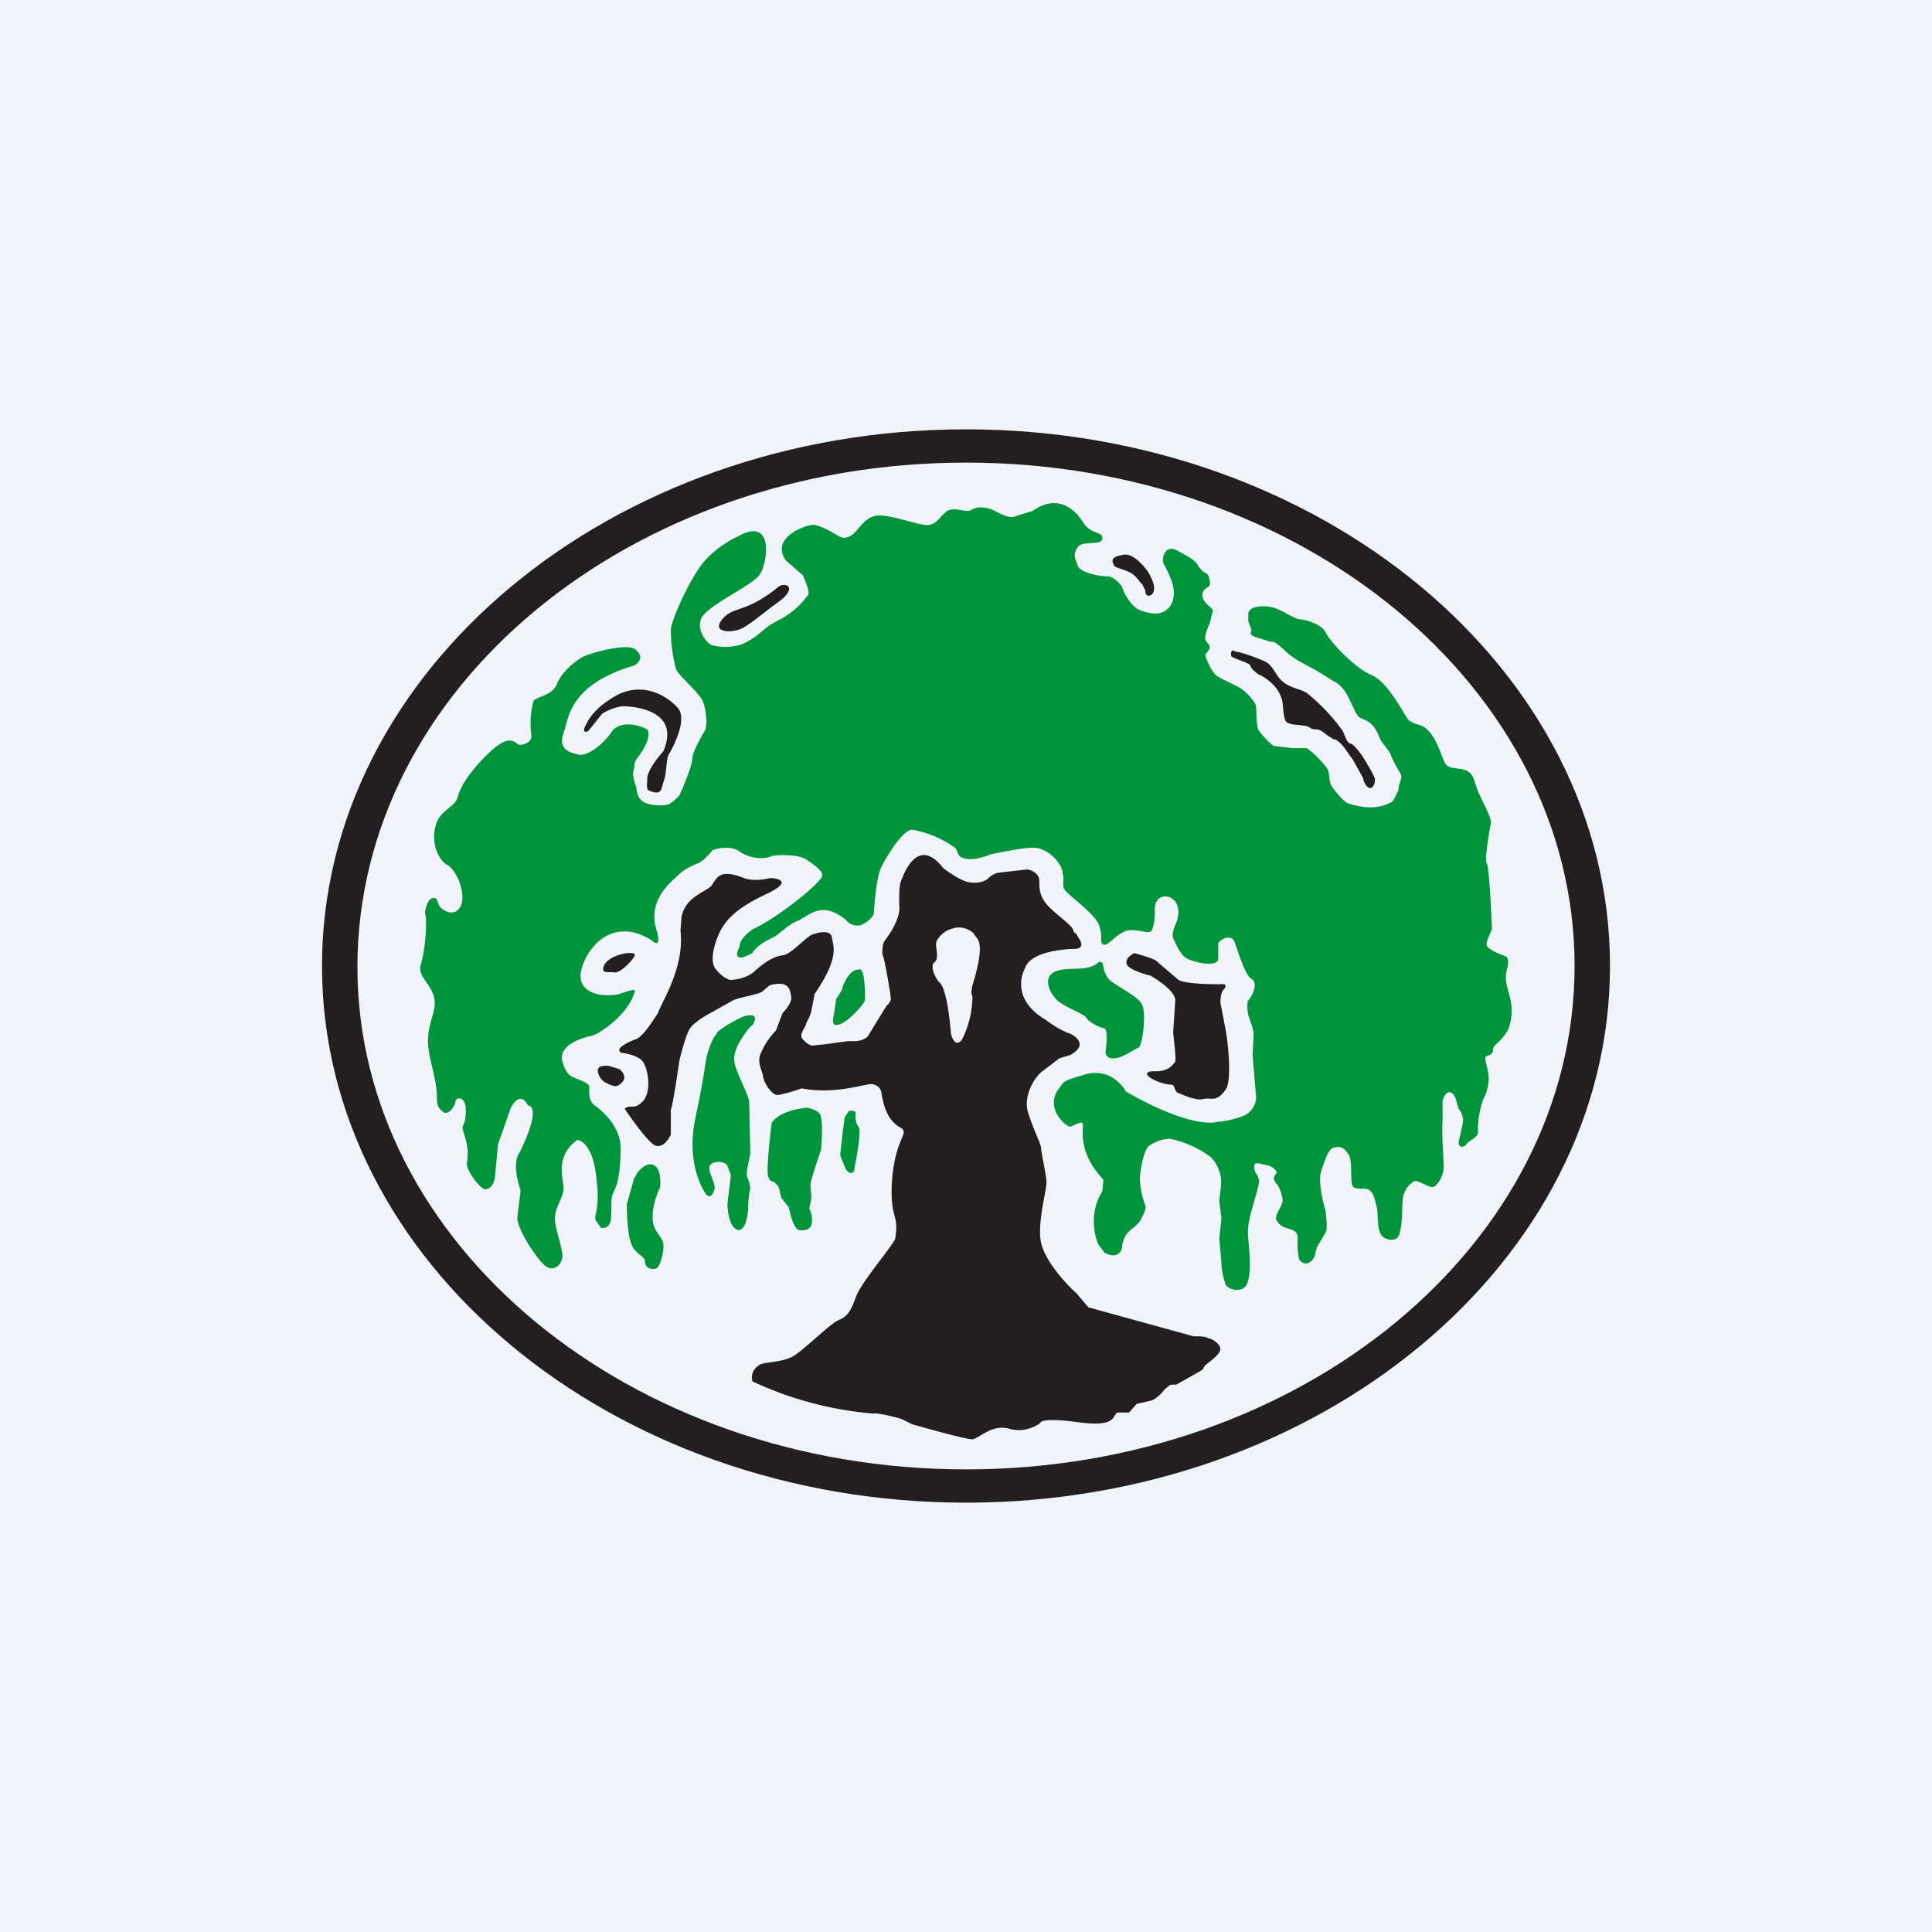
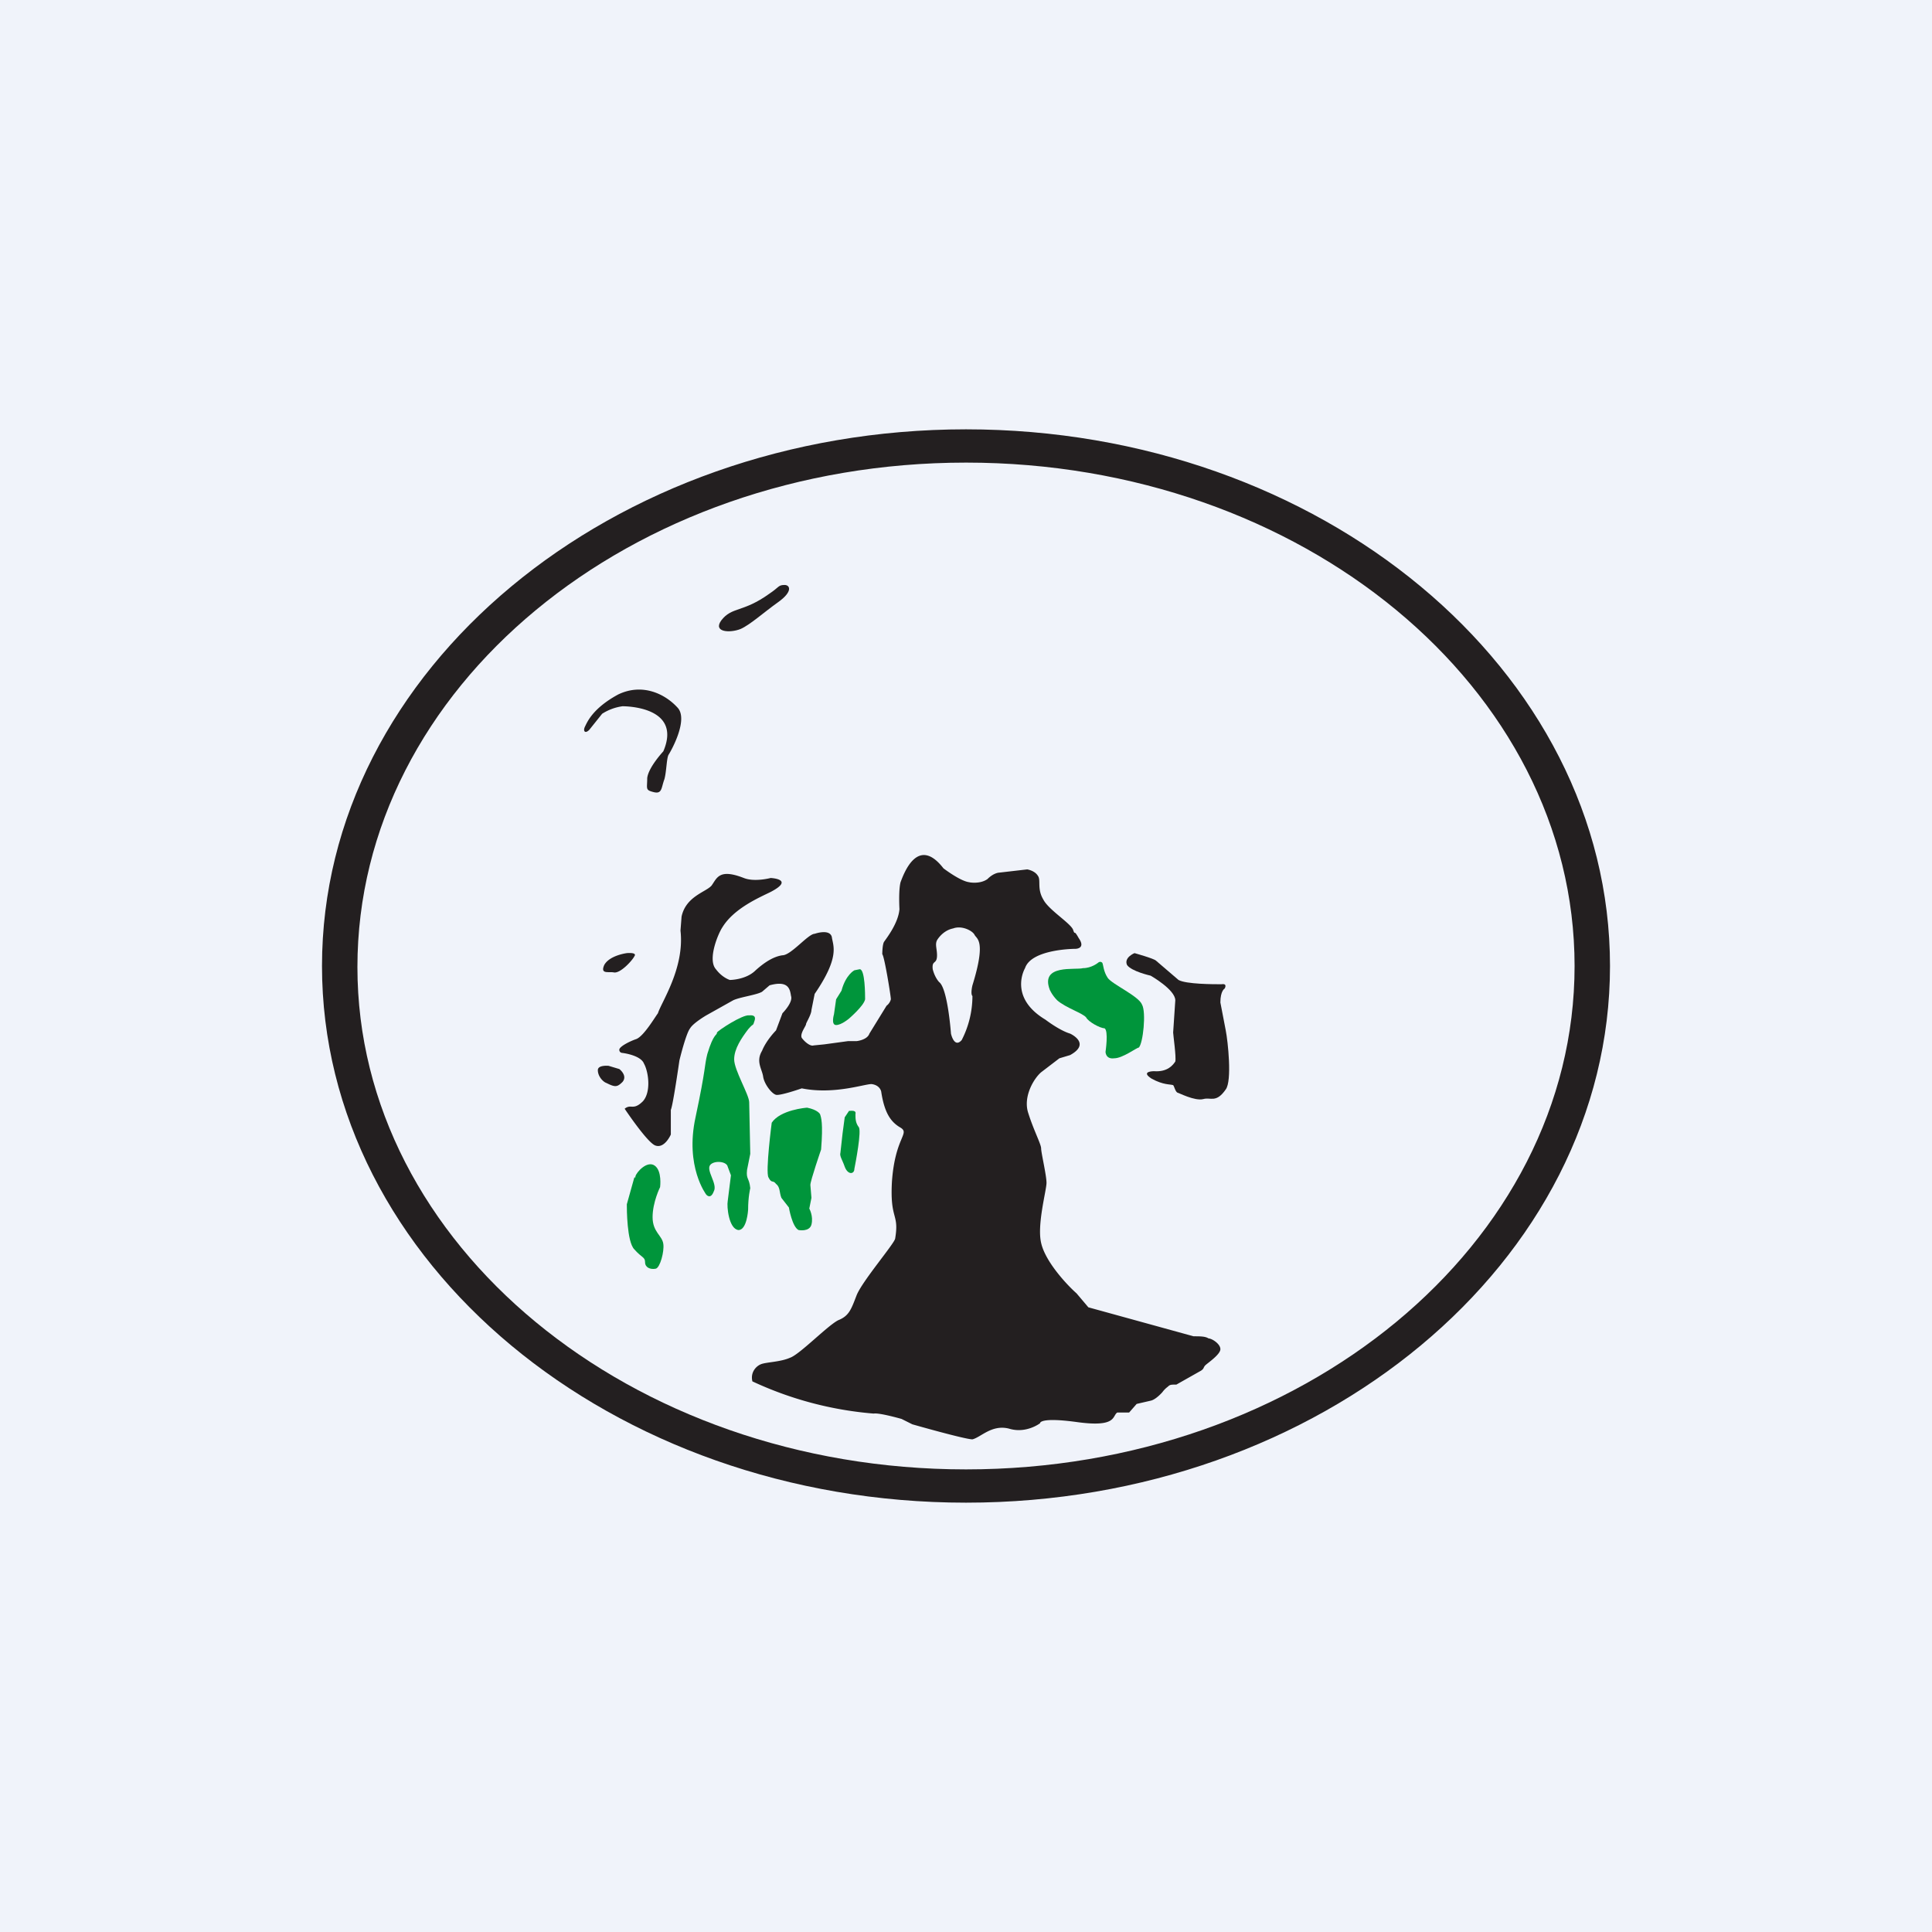
<svg xmlns="http://www.w3.org/2000/svg" width="18" height="18" viewBox="0 0 18 18">
  <path fill="#F0F3FA" d="M0 0h18v18H0z" />
  <path d="M9 4.31c-3.13 0-5.67 2.1-5.67 4.7 0 2.58 2.54 4.68 5.67 4.68s5.67-2.1 5.67-4.69c0-2.59-2.54-4.69-5.67-4.69ZM9 14c-3.3 0-6-2.24-6-5s2.7-5 6-5 6 2.24 6 5-2.7 5-6 5Z" fill="#231F20" />
-   <path d="M10.67 5.5s0 .05.03.05c.04 0 .06-.04.05-.1a.44.44 0 0 0-.13-.21s-.08-.09-.16-.07c-.12.02-.1.06-.08.1.01.02.11.04.16.07.06.04.08.09.1.1l.03.06ZM11.5 6.06c-.04 0-.03.03-.03.05 0 .02.16.06.18.09 0 .03.07.08.07.08s.2.08.23.27c0 0 .01.15.03.17.03.04.14.03.15.04.02 0 .05 0 .09.03.04.01.06 0 .09.02.02.01.1.08.13.08.07.03.13.15.16.18l.1.18c0 .03.03.07.03.07s.02.03.05.02c.02-.02.03-.04.03-.08 0-.03-.12-.22-.12-.22s-.07-.1-.1-.11c-.04-.01-.04-.03-.08-.12a1.8 1.8 0 0 0-.33-.35c-.05-.04-.18-.05-.25-.13-.04-.04-.07-.12-.13-.16-.06-.03-.24-.1-.3-.1Z" fill="#231F20" />
  <path d="M10.23 8.97s-.06.05-.14.05c-.07.02-.4-.04-.31.2 0 0 .02.05.07.1.08.07.24.12.27.16.02.04.13.1.17.1.04.02.01.22.01.22s0 .07.08.06c.08 0 .21-.1.23-.1.04-.04.07-.33.03-.4-.03-.08-.28-.19-.32-.25-.04-.06-.04-.12-.05-.14-.02-.02-.04 0-.04 0Z" fill="#00953B" />
  <path d="M10.57 8.88s-.1.04-.07.11c.04.06.22.1.22.1s.23.13.23.23l-.02.3c0 .02.03.23.02.27-.02.03-.07.1-.2.09 0 0-.13 0-.02.07.11.06.17.05.2.06.01.01.02.06.04.07.01 0 .16.08.24.06.07-.02.12.04.21-.09.06-.08.02-.45 0-.55l-.05-.26c0-.11.04-.13.04-.13s.03-.05-.03-.04c-.07 0-.33 0-.4-.04l-.21-.18c-.02-.02-.2-.07-.2-.07Z" fill="#231F20" />
  <path d="m8.01 9.03-.05.01s-.08.04-.12.19l-.05.08-.02.14s-.03.1.02.1.12-.06.12-.06.14-.12.15-.18c0-.04 0-.28-.05-.28Z" fill="#00953B" />
  <path d="M8.73 8.9c0 .09-.05.04-.04.13.02.08.06.12.06.12.08.06.11.48.11.48s.03.14.1.06a.9.9 0 0 0 .1-.41c-.02-.02 0-.1 0-.1.13-.42.04-.43.02-.47-.02-.04-.12-.09-.2-.06-.1.02-.15.11-.15.11-.02.04 0 .08 0 .14Zm.3-.68s.1.02.17-.03c.06-.06.11-.06.11-.06l.26-.03s.07.01.1.06c.03.04-.01.12.05.22.05.1.27.23.28.29.02.05 0-.02.05.07.07.1-.03.1-.03.1s-.41 0-.47.18c0 0-.16.27.19.48 0 0 .13.1.23.13 0 0 .2.09 0 .2l-.1.03-.17.13c-.07.06-.17.23-.12.38.05.16.12.29.12.33 0 .04.05.25.05.32s-.09.39-.05.56c.04.18.25.4.33.47l.11.13.98.27c.06 0 .11 0 .14.02.03 0 .11.05.11.1s-.12.13-.14.15c-.02.02-.01.03-.04.05l-.23.13c-.05 0-.06 0-.08.02a.23.23 0 0 0-.05.05s-.06.07-.11.08l-.13.03-.07.08h-.11c-.05.03 0 .14-.37.09-.36-.05-.35.01-.35.01s-.13.1-.29.05c-.16-.04-.26.08-.34.1-.07 0-.56-.14-.56-.14l-.1-.05s-.21-.06-.26-.05a3.3 3.3 0 0 1-1.13-.3c-.02-.08.03-.14.08-.16.05-.02.18-.02.27-.06.09-.03.35-.3.45-.35.1-.04.12-.1.17-.23.05-.13.35-.48.36-.53.04-.24-.05-.17-.03-.53.03-.43.18-.45.07-.51-.08-.05-.14-.13-.17-.33 0 0-.01-.06-.09-.07-.07 0-.35.1-.65.04 0 0-.2.07-.24.06-.04-.01-.11-.1-.12-.17-.01-.07-.07-.14-.01-.24.04-.1.13-.19.13-.19l.06-.16s.1-.1.08-.16c-.01-.06-.02-.15-.2-.1l-.07.06c-.05.03-.21.05-.27.08l-.25.14s-.12.07-.15.12c-.04.05-.1.3-.1.3s-.06.42-.08.46v.23s-.06.14-.15.1c-.08-.04-.28-.34-.28-.34s.02-.02.05-.02c.03 0 .06.01.12-.05.08-.09.05-.28.01-.35-.03-.08-.2-.1-.2-.1s-.03 0-.03-.03.1-.08.16-.1c.07-.03.17-.2.2-.24.03-.1.25-.42.21-.77l.01-.13c.04-.19.23-.23.28-.29.05-.07.07-.16.3-.07.1.04.25 0 .25 0s.23.01 0 .13c-.1.05-.34.15-.45.33-.04.06-.14.3-.06.39.06.08.13.1.13.1s.15 0 .24-.09c.1-.09.18-.13.25-.14.08 0 .24-.2.3-.2 0 0 .14-.05.16.03.01.08.08.18-.16.53l-.03.15c0 .04-.05.12-.05.13 0 .02-.06.09-.04.13.03.04.08.08.11.07l.1-.01.22-.03h.08s.1-.01.12-.07l.16-.26s.03-.02.04-.06c0-.03-.06-.4-.08-.42 0 0 0-.1.02-.12.02-.03.13-.17.14-.3 0 0-.01-.17.01-.25.03-.08.16-.44.4-.13 0 0 .17.13.25.13Z" fill="#231F20" />
  <path d="m7.87 10.41.04-.06c.02 0 .07-.01.06.03 0 .04 0 .08.03.12.03.03-.03.34-.04.39 0 .05-.06.06-.09-.02-.02-.06-.05-.1-.04-.13l.02-.18.02-.15ZM7.64 10.38s-.02-.04-.12-.06c-.01 0-.25.02-.33.14 0 0-.06.46-.03.51.03.06.04.02.07.06.04.03.03.08.05.13l.07.09s.03.18.09.21c0 0 .1.02.12-.05.02-.08-.02-.15-.02-.15l.02-.1-.01-.12c0-.04.1-.33.1-.33.02-.25 0-.3-.01-.33ZM6.98 9.46c-.06-.01-.29.14-.3.16 0 .03-.03 0-.09.2-.03.12-.01.12-.11.59-.1.46.1.72.1.72s.04.05.07-.03c.04-.07-.08-.2-.03-.25.04-.04.15-.03.16.02l.03.08-.03.24c-.01.05.01.26.1.27.08 0 .09-.19.09-.19 0-.12.02-.2.02-.2-.01-.1-.04-.08-.03-.17l.03-.15-.01-.48c0-.07-.14-.3-.14-.4 0-.1.07-.2.13-.28.06-.07.04-.02.06-.08.02-.06-.04-.05-.05-.05Z" fill="#00953B" />
-   <path d="M9.93 10.48c-.2-.18-.07-.33-.07-.33.05-.07.04-.08.22-.13.28-.1.41.15.41.15.65.37.86.28.86.28s.1 0 .25-.06c.13-.08.1-.2.1-.2l-.03-.36.01-.2c0-.04-.05-.17-.05-.17s-.02-.1 0-.14c.03-.03.1-.16.03-.2-.06-.03-.13-.27-.16-.35-.04-.08-.15 0-.15.02v.15c-.02.07-.2.03-.27 0-.07-.02-.12-.13-.15-.2-.02-.07.04-.15.04-.18.01-.04.03-.15-.07-.2-.08-.03-.15.02-.14.13 0 .1-.02.16-.03.18-.03.04-.13-.02-.23 0-.1.03-.18.15-.22.13-.04-.02 0-.06-.04-.18-.04-.11-.29-.28-.32-.33-.03-.04 0-.1-.02-.15C9.9 8.07 9.83 8 9.83 8s-.1-.12-.24-.1c-.08 0-.36.06-.36.06S9.09 8.02 9 8c-.09-.01-.07-.07-.1-.1a.98.98 0 0 0-.4-.17c-.09 0-.24.25-.29.35-.05.1-.07.44-.07.44s-.03.06-.12.1c-.09.02-.14-.05-.14-.05-.23-.19-.35-.03-.45.01-.1.04-.17.13-.24.16-.15.07-.18.14-.18.14-.22.12-.12-.06-.12-.06 0-.08.12-.16.12-.16.27-.13.64-.44.65-.5.01-.05-.1-.12-.16-.16-.07-.04-.28-.04-.32-.02-.04.02-.17.03-.28-.04-.1-.08-.26-.02-.26-.02s-.07.09-.13.12c-.07.03-.13.05-.22.14-.09.08-.24.24-.18.46.07.23-.04.12-.04.12-.38-.24-.63.1-.66.31-.02.21.25.22.36.19.1-.03.16-.06.14-.01-.06.21-.35.4-.4.4-.34.08-.27.24-.27.24s.02.08.06.12c.04.04.2.07.19.12-.01.13.04.16.04.16.3.22.25.43.25.5-.01.21-.04.27-.07.33-.03.07 0 .23-.03.28-.02.05-.08.04-.08.04l-.05-.07c-.02-.04.04-.11.01-.36-.03-.38-.18-.39-.18-.39-.2.14-.14.34-.13.43.01.1-.08.19-.08.3 0 .1.07.27.07.35 0 .08-.08.15-.15.1-.08-.05-.28-.36-.27-.46l.03-.25c-.09-.27-.01-.35-.01-.35.22-.45.08-.44.08-.44-.08-.15-.16.02-.16.02l-.12.34-.03.32c-.01.05-.04.1-.09.1-.04 0-.18-.17-.17-.25.03-.16-.04-.28-.04-.32 0-.04.03-.03.03-.17 0-.13-.1-.13-.1-.06-.02.06-.08.11-.11.08-.05-.04-.06-.06-.06-.15 0-.17-.1-.4-.08-.56.01-.16.1-.27.04-.4-.04-.1-.14-.17-.11-.26.05-.17.06-.44.04-.48 0-.04.03-.17.1-.14.01 0 .03.08.05.09.06.05.13.06.17 0 .07-.08 0-.33-.11-.4-.08-.04-.16-.2-.11-.37.03-.13.17-.17.2-.25.02-.09.1-.24.3-.43.2-.19.24-.08.28-.07.03 0 .12-.02.11-.09a.86.86 0 0 1 .02-.32c.03-.04.18-.05.22-.16.04-.1.15-.2.24-.25.08-.04.44-.14.5-.06.09.08-.02.14-.02.14-.61.18-.61.49-.66.63-.05.15.05.18.14.2.09.02.24-.11.3-.2.06-.1.2-.1.33-.04.03.01.05.1-.08.27-.04.05-.02.06-.04.13-.01.05.03.15.03.15s0 .08.05.12c.04.04.17.05.22.04.05 0 .11-.07.13-.09.01-.02.12-.27.12-.34s.1-.23.12-.27c.02-.04.01-.19-.02-.26-.02-.07-.22-.24-.25-.3a1.43 1.43 0 0 1-.05-.37c0-.09.2-.53.33-.66.13-.14.29-.21.29-.21.35-.2.28.25.21.35-.06.1-.47.28-.54.4-.06.11.04.24.09.26A.5.5 0 0 0 6.92 6c.2-.1.15-.13.35-.23.15-.08.24-.2.26-.23.02-.03-.05-.18-.05-.18l-.16-.14c-.15-.22.21-.34.27-.33.15.04.22.12.27.12.12 0 .15-.16.28-.2.12-.04.44.1.52.08.09-.02.12-.12.19-.14.07-.02.16.03.2 0 .04-.02.09-.04.2 0 .11.06.17.08.21.06l.16-.05c.26-.18.42.02.48.12.07.1.18.07.17.14-.01.07-.19.01-.23.08-.05.08-.02.1 0 .17.03.07.21.1.28.1.06 0 .13.09.13.09s.05.16.16.22c.05.02.18.07.26 0 .08-.06.07-.18.06-.21 0-.04-.06-.17-.09-.22-.02-.06.02-.18.13-.12.05.03.14.07.18.12.04.07.07.08.1.1.02.03.03.09.02.1 0 .02-.05.03-.06.06-.04.09.08.14.09.18l-.03.12s-.05.1-.04.15c.02.04.04.04.04.07 0 .03-.03.05-.04.07 0 .03.06.16.1.19.03.03.2.1.24.13.05.04.11.1.13.15.01.05 0 .2.03.24.03.04.1.12.14.14l.17.02h.13c.05.02.19.17.2.2.02.04.01.1.03.14.02.04.1.14.15.17.04.02.18.05.25.04.07 0 .16-.04.18-.06l.05-.1c0-.07.04-.1.02-.15a1.2 1.2 0 0 1-.09-.17c-.01-.04-.07-.1-.1-.15-.02-.05-.04-.1-.08-.14-.04-.04-.07-.04-.12-.07-.04-.04-.08-.17-.13-.24-.06-.08-.1-.09-.1-.09l-.16-.1-.13-.07a.82.82 0 0 1-.15-.1s-.1-.1-.13-.1c-.04 0-.04-.01-.15-.04-.09-.03-.05-.05-.05-.07l-.03-.08v-.07c0-.09.2-.08.26-.05.06.02.18.1.22.1.04 0 .2.04.24.12.04.09.28.34.43.4.15.06.31.38.33.4.02.04.1.06.1.06.18.04.22.35.27.38.04.04.15.02.2.06.05.03.05.08.09.18.04.1.13.25.12.3-.01.05-.06.33-.04.37.03.04.05.62.05.62s-.05.1-.05.14c0 .05.18.11.18.11s.04.02.01.12c-.05.18.1.27.02.54-.04.1-.12.15-.14.18-.02.02 0 .04-.02.06 0 .02-.05.02-.06.04-.01.03.03.12.03.2 0 .07-.03.16-.05.19a.86.86 0 0 0-.05.31c0 .04-.05.06-.1.1-.03.05-.08.04-.08 0s.05-.19.04-.23c-.01-.05-.02-.06-.04-.09l-.03-.1c-.06-.13-.13.01-.12.05v.18c-.01.09.01.33.01.41 0 .09-.06.18-.1.19-.06 0-.15-.08-.18-.05a.21.21 0 0 0-.1.16c-.01.08 0 .21-.03.32-.02.1-.16.06-.18 0-.03-.07-.02-.15-.03-.23-.02-.08-.03-.14-.07-.17-.03-.03-.1 0-.15-.03-.04-.03 0-.25-.05-.31-.04-.06-.07-.07-.12-.06-.06 0-.09.1-.13.22-.04.11.04.37.04.37l.01.1v.07c0 .03-.07.13-.09.17a.7.7 0 0 0-.02.08c-.06.13-.15.05-.15.02a.9.9 0 0 1-.01-.19c0-.11-.15-.05-.2-.17-.01-.05.05-.11.06-.17 0-.06-.04-.14-.04-.14-.09-.1 0-.1-.02-.14-.04-.05-.07-.05-.16-.07-.08-.02-.03.09-.03.09s.03.03.03.08-.1.34-.1.42c-.02.08.05.36-.01.53-.04.09-.17.06-.2.01a.65.65 0 0 1-.04-.2l-.02-.23.02-.19-.02-.16c0-.04.03-.18.01-.24a.34.34 0 0 0-.09-.17.95.95 0 0 0-.38-.17.35.35 0 0 0-.2.07c-.05.05-.08.25-.08.3 0 .12.05.25.05.25s.02.02-.03.11c-.04.1-.14.11-.17.21-.03.07 0 .09-.05.13-.05.04-.13-.01-.13-.01l-.06-.08c-.1-.27.02-.46.04-.49l.01-.11c-.23-.24-.19-.45-.19-.5 0-.05-.03-.03-.1 0-.04.02-.06-.02-.06-.02Z" fill="#00953B" />
  <path d="M7.17 5.53c.09-.06.08-.08.14-.08.05 0 .08.06-.06.16s-.26.21-.35.25c-.1.04-.26.03-.18-.08.1-.13.2-.07.45-.25Z" fill="#231F20" />
  <path d="m5.91 10.97-.07.25c0 .04 0 .35.07.42.07.08.1.07.1.12 0 .05.05.07.1.06.04-.01.08-.16.07-.23-.01-.08-.1-.11-.1-.25s.07-.28.07-.28.02-.15-.05-.2c-.07-.05-.17.06-.18.1v.01Z" fill="#00953B" />
  <path d="M5.67 9.93s-.1-.01-.1.04c0 .06.05.11.08.12.08.04.1.04.15-.01.05-.06-.03-.12-.03-.12l-.1-.03ZM5.84 8.88s.1-.01.07.03c-.02.04-.13.16-.19.15-.05-.01-.13.02-.09-.07.05-.09.21-.11.21-.11ZM6.03 7.25c0 .1-.02.11.06.13.08.02.07-.04.1-.12.02-.07.02-.2.04-.23s.19-.33.08-.44c-.11-.12-.32-.23-.55-.12-.24.13-.29.26-.31.3-.02.04 0 .07.04.03l.12-.15a.47.47 0 0 1 .19-.07c.02 0 .56 0 .38.42 0 0-.14.15-.15.25Z" fill="#231F20" />
</svg>